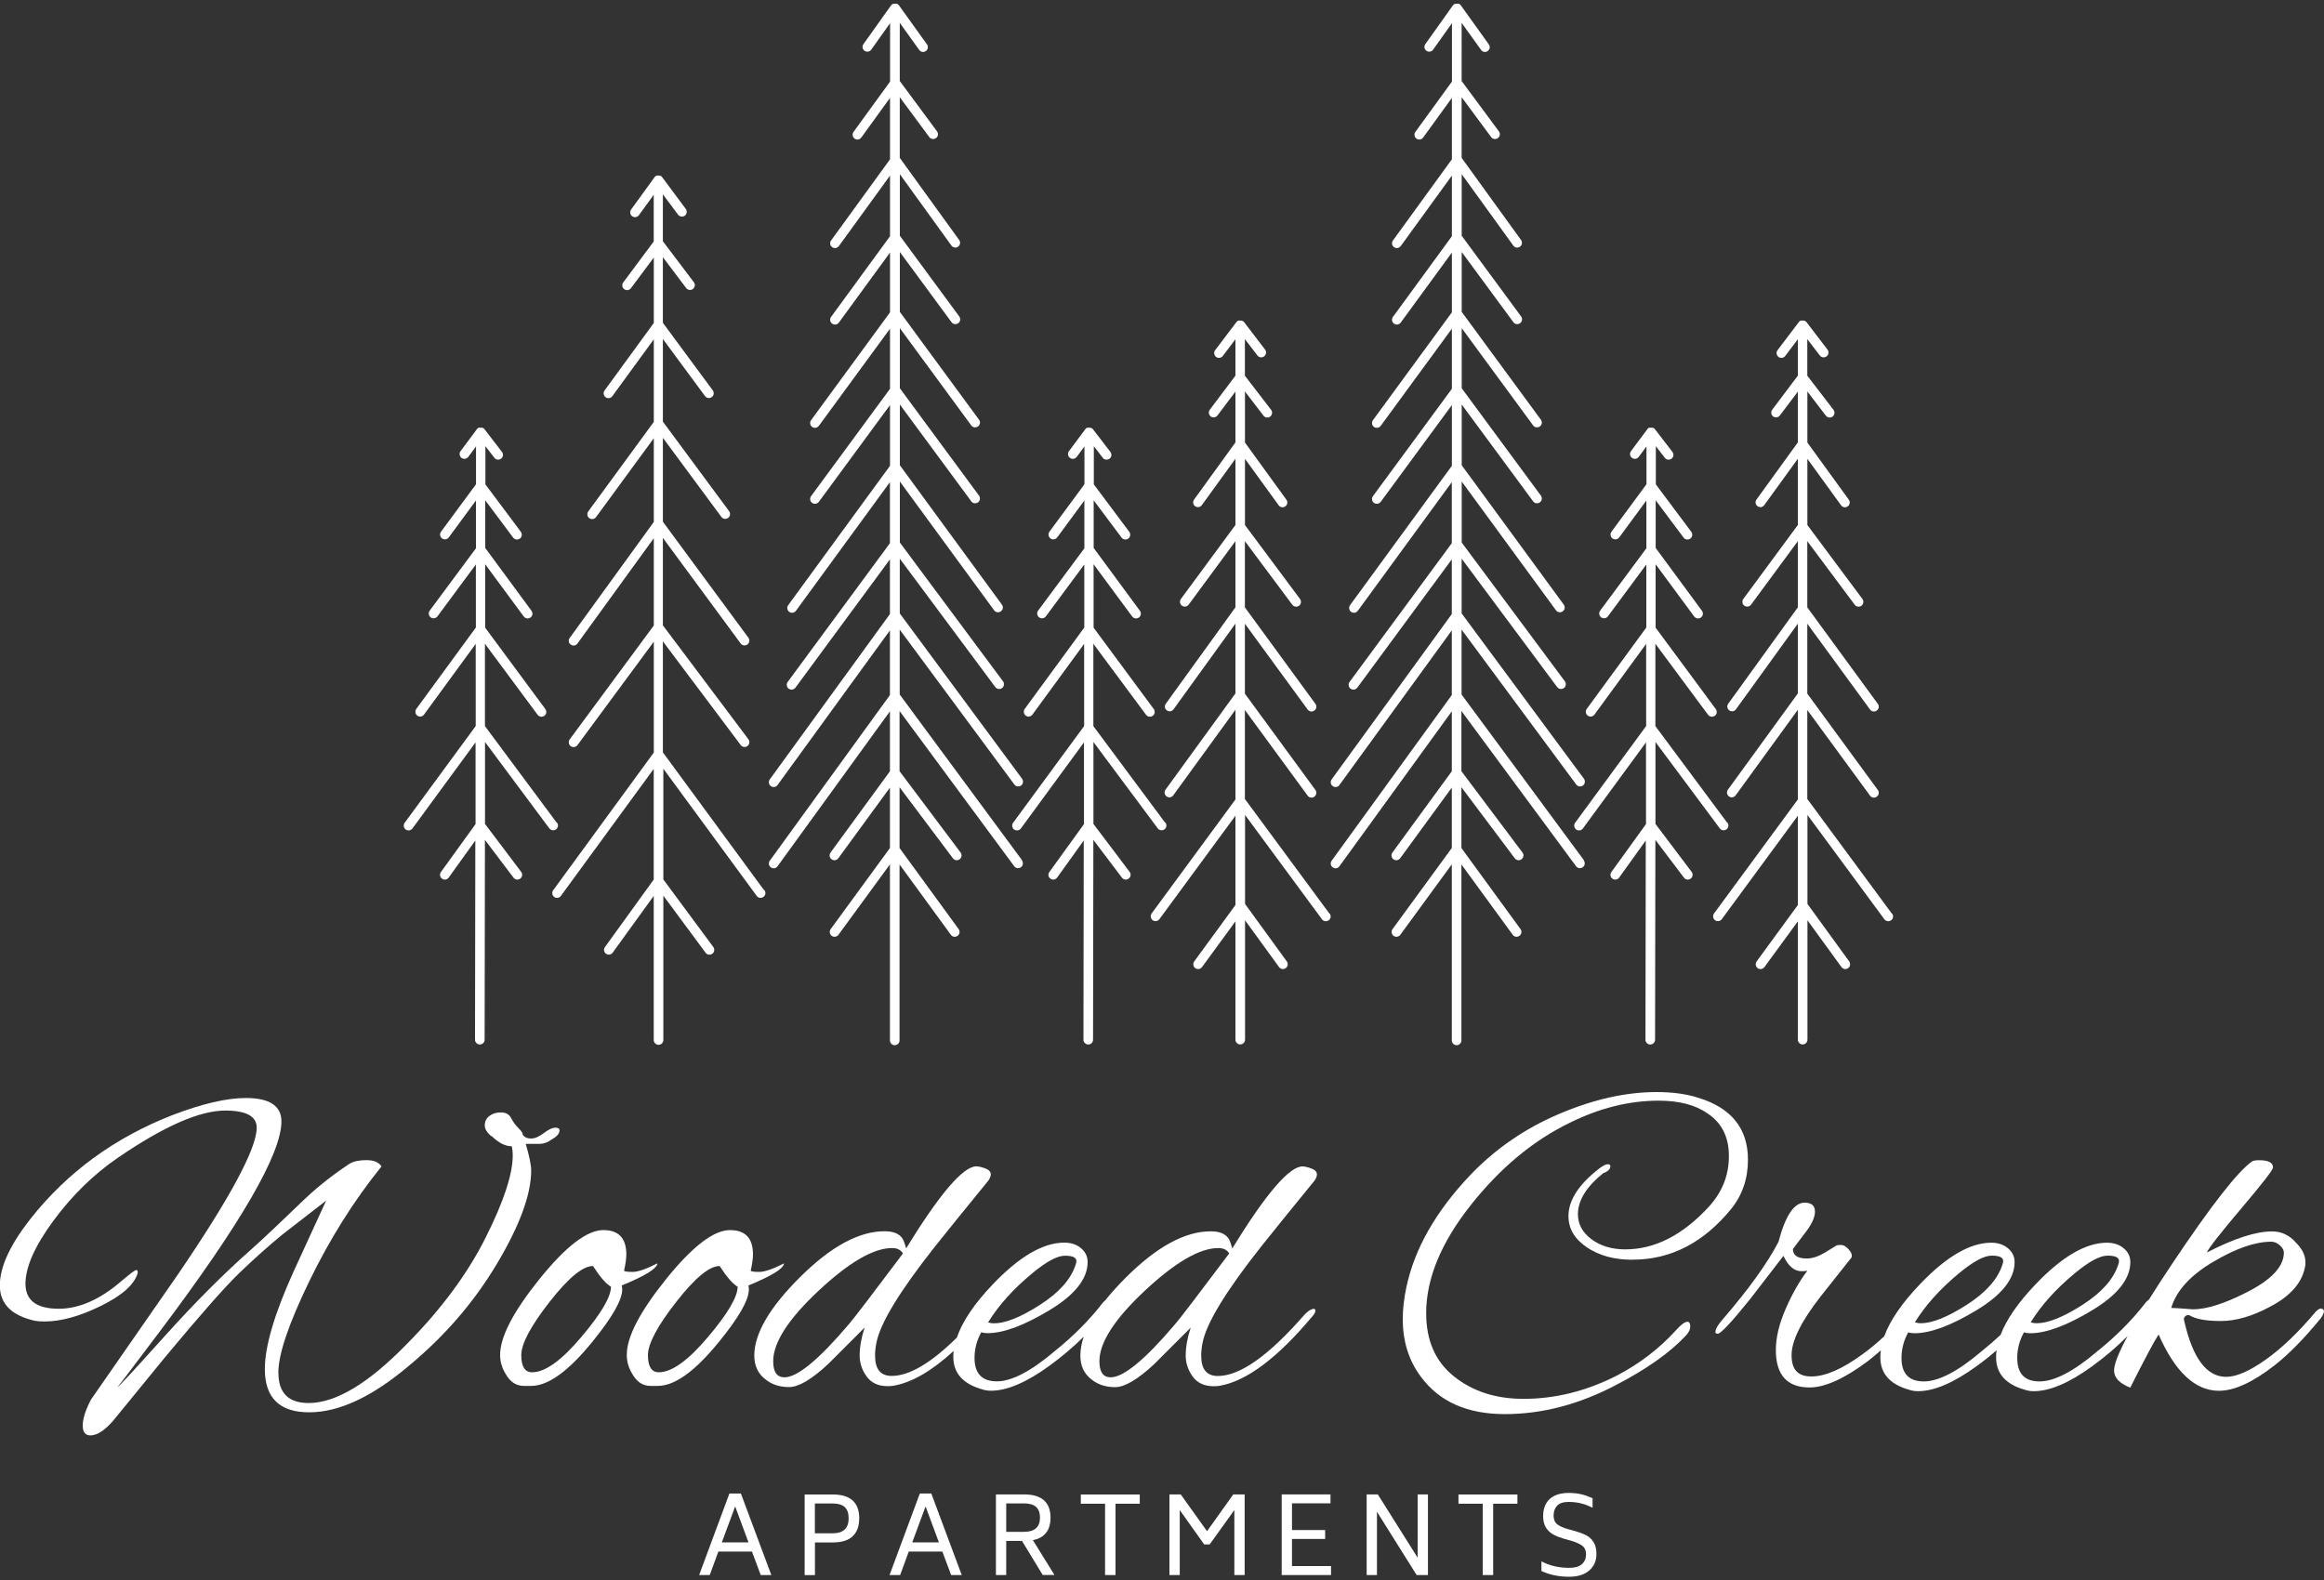
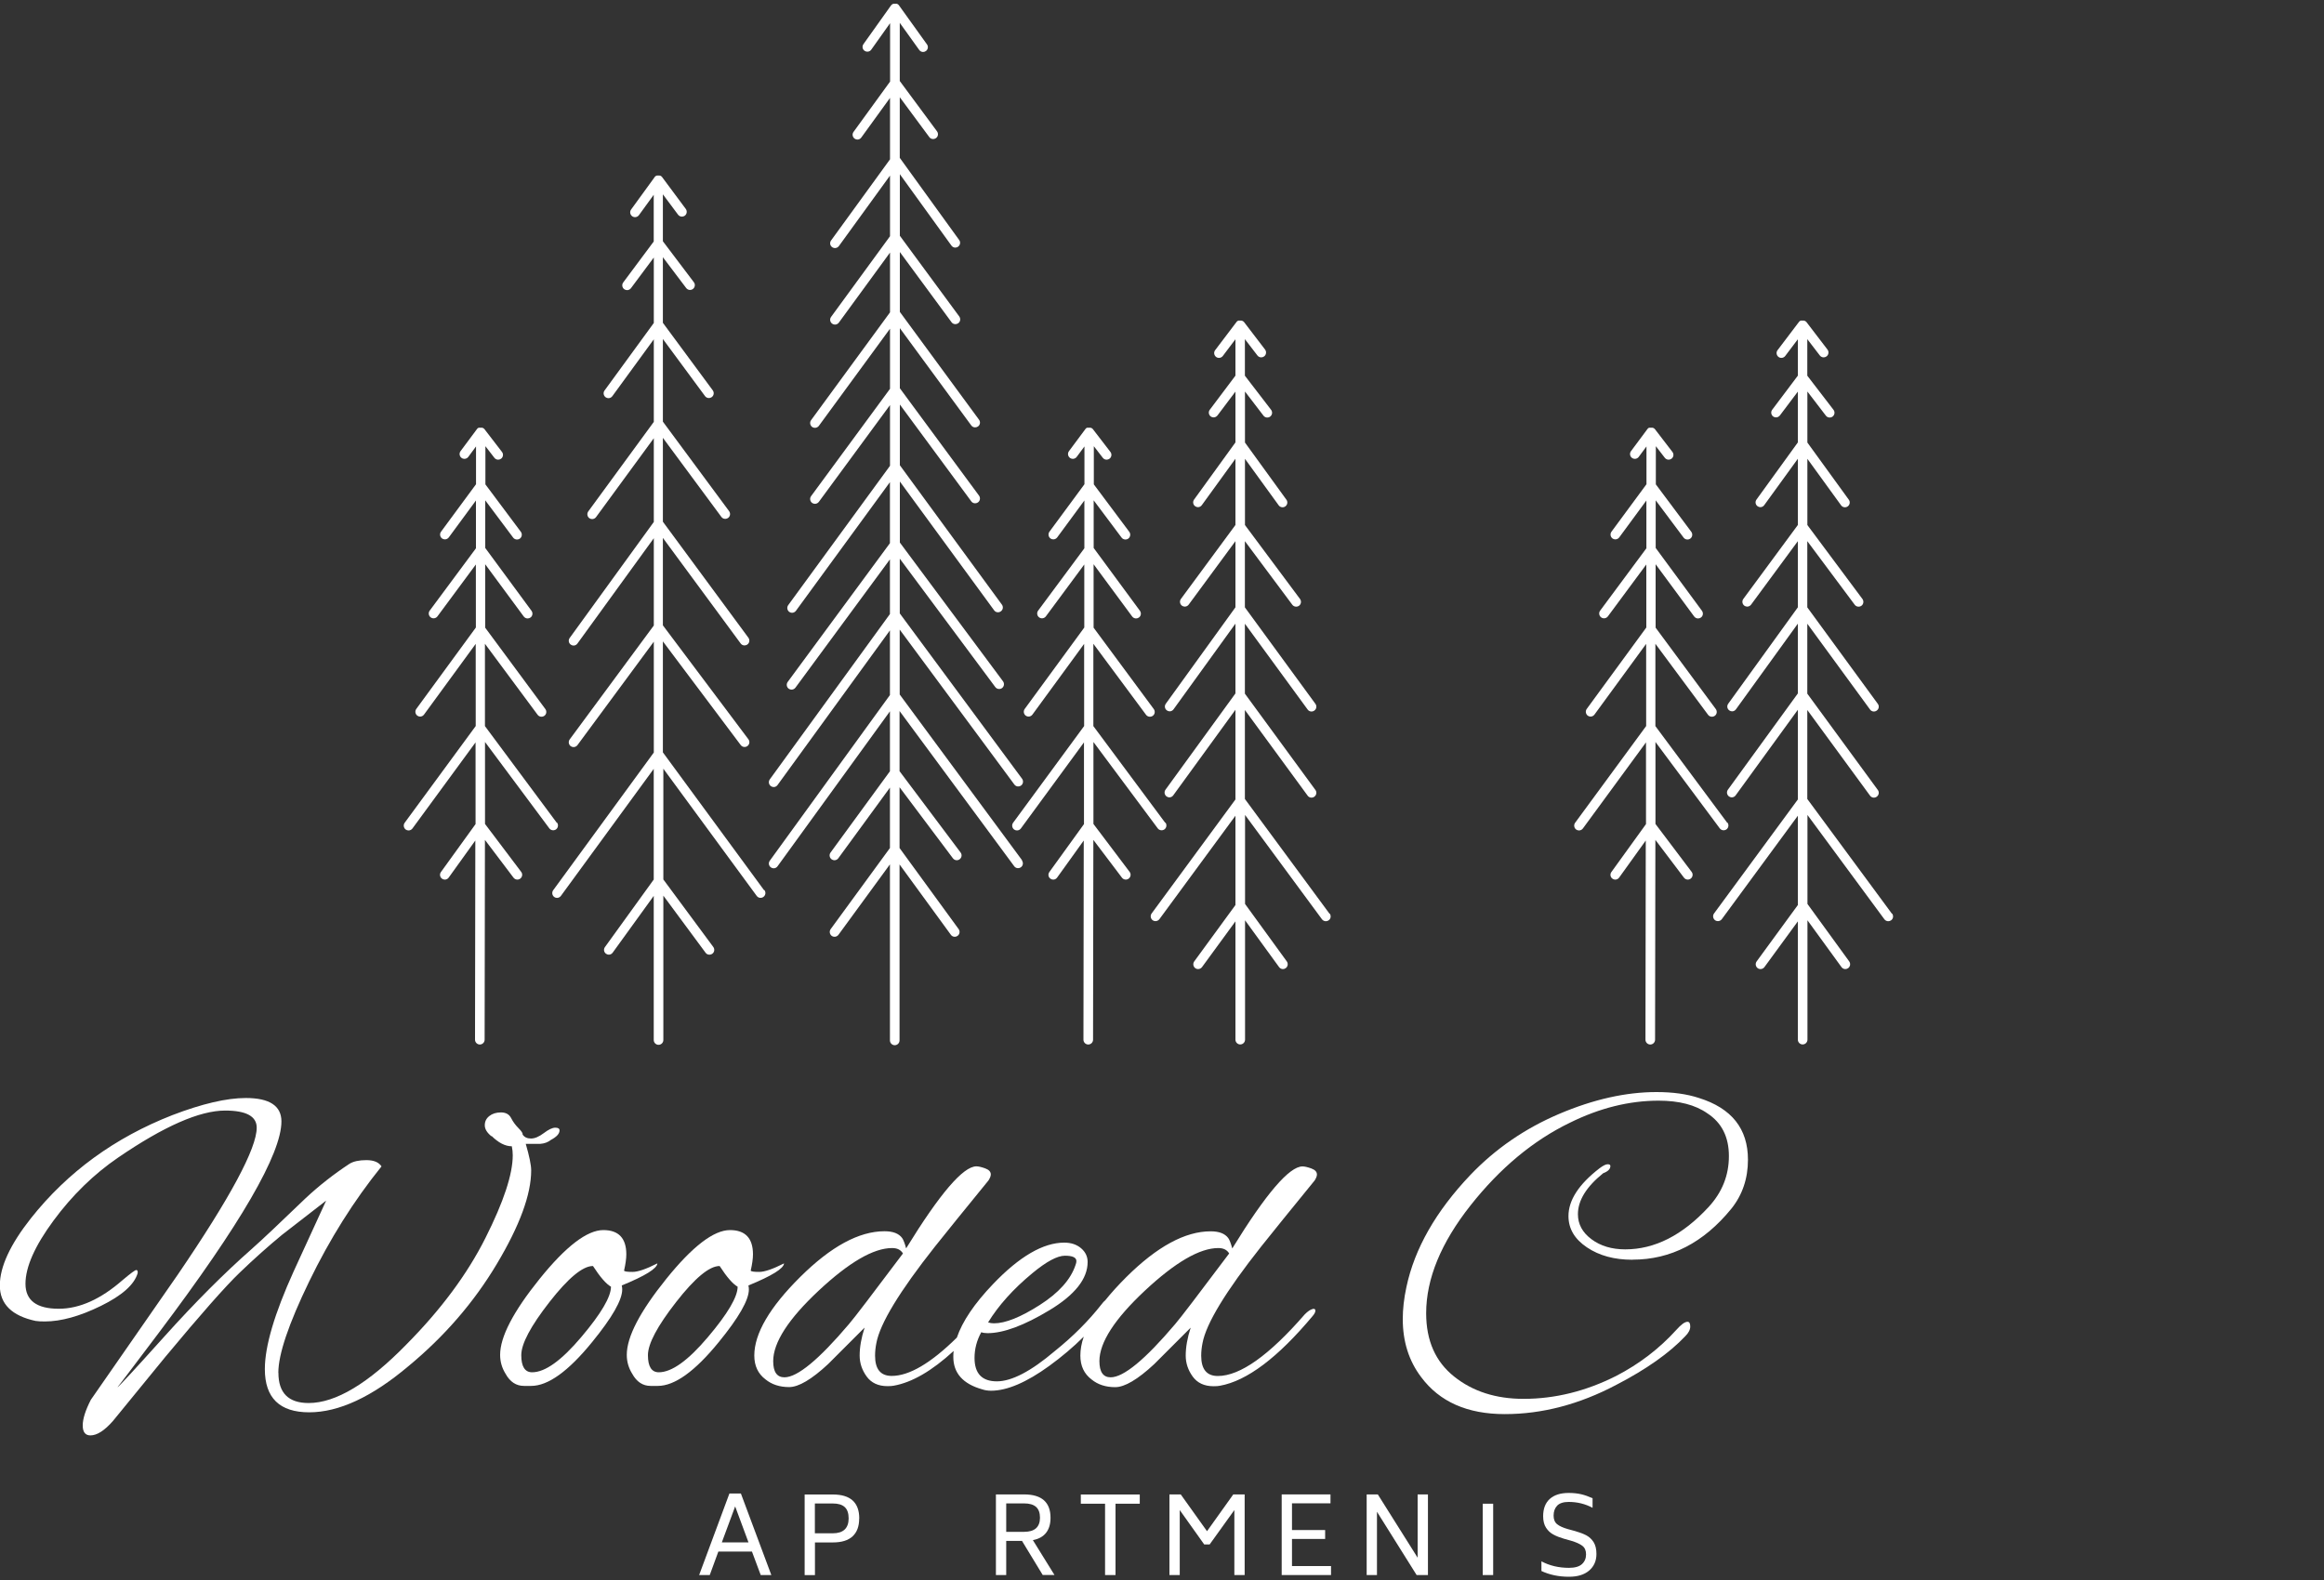
<svg xmlns="http://www.w3.org/2000/svg" id="logos" viewBox="0 0 300 204">
  <rect x="0" y="0" width="300" height="204" fill="#333333" stroke="none" />
  <defs>
    <style>
      .cls-1 {
        fill: #fff;
        stroke-width: 0px;
      }
    </style>
  </defs>
  <g>
    <g>
      <path class="cls-1" d="m35.94,177.25c0,2.6,1.3,3.9,3.9,3.9,3.49,0,7.7-2.52,12.62-7.56,4.46-4.5,7.86-9.08,10.21-13.76,2.35-4.67,3.52-8.23,3.52-10.67,0-.39-.04-.78-.12-1.16-.85,0-1.73-.45-2.62-1.34v.06c-.58-.47-.87-.94-.87-1.43s.19-.88.58-1.19c.39-.31.89-.47,1.51-.47s1.06.24,1.31.73.57.92.96,1.31c.39.39.56.66.52.81.23.35.59.52,1.08.52s1.04-.23,1.66-.7c.62-.47,1.11-.7,1.48-.7s.55.12.55.35c0,.43-.37.83-1.1,1.22-.39.31-.85.48-1.4.52h-1.86c.46,1.59.7,2.73.7,3.43,0,3.1-1.48,7.13-4.45,12.1s-6.78,9.36-11.43,13.2c-4.69,3.95-8.95,5.93-12.77,5.93s-5.73-1.86-5.73-5.58c0-2.95,1.24-7.15,3.72-12.62l4.19-9.13-5.7,4.42c-1.78,1.47-3.6,3.09-5.44,4.86-1.84,1.76-5.05,5.4-9.63,10.91l-6.75,8.26c-1.09,1.24-2.05,1.86-2.91,1.86-.66,0-.99-.43-.99-1.28s.35-1.96,1.05-3.32l11.23-16.17c6.79-9.96,10.18-16.29,10.18-18.96,0-1.47-1.36-2.21-4.07-2.21-3.3,0-7.89,2.02-13.79,6.05-3.18,2.17-5.97,4.9-8.38,8.17s-3.61,5.99-3.61,8.14,1.43,3.23,4.3,3.23c2.68,0,5.43-1.24,8.26-3.72,1.01-.85,1.59-1.28,1.74-1.28s.21.14.18.41c-.43,1.47-2.01,2.88-4.74,4.22-2.73,1.34-5.15,2.01-7.24,2.01-.54,0-.91-.02-1.1-.06h-.06c-3.1-.66-4.65-2.19-4.65-4.59s1.34-5.29,4.01-8.67c4.73-5.97,10.82-10.41,18.26-13.32,3.84-1.47,7-2.21,9.48-2.21,3.06,0,4.6,1.01,4.6,3.02,0,4.19-5.27,13.28-15.82,27.28-3.53,4.69-5.31,7.04-5.35,7.04.12,0,2.14-2.19,6.08-6.57,3.94-4.38,7.67-8.12,11.2-11.23,1.36-1.2,3.7-3.41,7.04-6.63,1.75-1.63,3.63-3.1,5.64-4.42.5-.31,1.23-.47,2.18-.47s1.6.27,1.95.81c-3.57,4.42-6.68,9.37-9.34,14.86s-3.98,9.41-3.98,11.78Z" />
      <path class="cls-1" d="m80.32,166.49c0,1.36-1.3,3.63-3.9,6.81-3.06,3.76-5.68,5.64-7.85,5.64h-.93c-1.01,0-1.8-.52-2.38-1.57-.46-.74-.7-1.55-.7-2.44,0-2.33,1.7-5.59,5.09-9.8s6.14-6.31,8.23-6.31c1.98,0,2.97,1.05,2.97,3.14,0,.54-.1,1.24-.29,2.09.04.12.41.17,1.1.17s1.76-.37,3.2-1.1c-.04.66-1.57,1.61-4.6,2.85.04.16.06.33.06.52Zm-3.78-3.03c-1.32,0-3.19,1.55-5.61,4.65-2.42,3.1-3.64,5.39-3.64,6.86s.47,2.21,1.4,2.21c1.67,0,3.78-1.51,6.34-4.54,2.56-3.02,3.84-5.2,3.84-6.51-.62-.35-1.4-1.24-2.33-2.68Z" />
      <path class="cls-1" d="m96.67,166.49c0,1.36-1.3,3.63-3.9,6.81-3.06,3.76-5.68,5.64-7.85,5.64h-.93c-1.01,0-1.8-.52-2.38-1.57-.46-.74-.7-1.55-.7-2.44,0-2.33,1.7-5.59,5.09-9.8s6.14-6.31,8.23-6.31c1.98,0,2.97,1.05,2.97,3.14,0,.54-.1,1.24-.29,2.09.04.12.41.17,1.1.17s1.76-.37,3.2-1.1c-.04.66-1.57,1.61-4.6,2.85.04.16.06.33.06.52Zm-3.78-3.03c-1.32,0-3.19,1.55-5.61,4.65-2.42,3.1-3.64,5.39-3.64,6.86s.47,2.21,1.4,2.21c1.67,0,3.78-1.51,6.34-4.54,2.56-3.02,3.84-5.2,3.84-6.51-.62-.35-1.4-1.24-2.33-2.68Z" />
      <path class="cls-1" d="m169.43,169.02c-.27.06-.6.28-.99.67-4.61,5.31-8.36,7.97-11.23,7.97-1.44,0-2.15-.87-2.15-2.62,0-.54.06-1.08.17-1.63.47-2.52,2.99-6.67,7.56-12.45,1.51-1.9,3.82-4.75,6.92-8.55.19-.31.29-.56.29-.76,0-.35-.24-.61-.73-.79-.48-.17-.86-.26-1.13-.26-1.71,0-4.73,3.53-9.07,10.59-.19-.7-.37-1.14-.52-1.34-.43-.58-1.18-.87-2.27-.87-3.3,0-6.92,1.97-10.88,5.9-1.04,1.04-1.95,2.04-2.72,3-.15.12-.31.29-.48.52-1.67,2.13-3.68,4.15-6.05,6.05-3.06,2.6-5.55,3.9-7.47,3.9s-2.88-1.01-2.88-3.02c0-1.16.29-2.27.87-3.32.23.08.5.12.81.12,2.05,0,4.72-.99,8-2.97s4.92-4.05,4.92-6.22c0-.7-.28-1.29-.84-1.77s-1.29-.73-2.18-.73c-2.71,0-5.78,1.78-9.19,5.35-2.41,2.52-3.96,4.82-4.67,6.91-3.35,3.3-6.15,4.95-8.41,4.95-1.44,0-2.15-.87-2.15-2.62,0-.54.06-1.08.17-1.63.47-2.52,2.99-6.67,7.56-12.45,1.51-1.9,3.82-4.75,6.92-8.55.19-.31.29-.56.29-.76,0-.35-.24-.61-.73-.79-.48-.17-.86-.26-1.13-.26-1.71,0-4.73,3.53-9.07,10.59-.19-.7-.37-1.14-.52-1.34-.43-.58-1.18-.87-2.27-.87-3.3,0-6.92,1.97-10.88,5.9s-5.93,7.32-5.93,10.15c0,1.32.48,2.35,1.45,3.08.81.66,1.83.99,3.05.99s2.9-.99,5.03-2.97l4.71-4.71c-.43,1.32-.64,2.52-.64,3.61,0,.97.3,1.87.9,2.7.6.83,1.5,1.25,2.7,1.25.35,0,.62-.02.81-.06,2.35-.42,4.92-1.91,7.72-4.48-.03.26-.04.51-.04.76,0,2.09,1.24,3.49,3.72,4.19.35.12.74.18,1.16.18,2.05,0,4.56-1.07,7.5-3.2,1.61-1.17,3.1-2.43,4.46-3.78-.3.86-.44,1.67-.44,2.45,0,1.32.48,2.35,1.45,3.08.81.66,1.83.99,3.05.99s2.9-.99,5.03-2.97l4.71-4.71c-.43,1.32-.64,2.52-.64,3.61,0,.97.3,1.87.9,2.7.6.83,1.5,1.25,2.7,1.25.35,0,.62-.02.81-.06,3.49-.62,7.48-3.63,11.98-9.01.23-.27.35-.5.35-.7s-.14-.26-.41-.2Zm-59.85,1.95c-3.88,4.58-6.65,6.86-8.32,6.86-.97,0-1.45-.7-1.45-2.09,0-2.4,1.96-5.44,5.87-9.1,3.92-3.66,7.08-5.5,9.48-5.5.66,0,1.12.23,1.4.7-3.96,5.27-6.28,8.32-6.98,9.13Zm23.67-6.57c1.82-1.51,3.23-2.27,4.22-2.27s1.48.23,1.48.7c0,.15-.04.33-.12.52-.62,1.86-2.16,3.58-4.62,5.15s-4.43,2.36-5.9,2.36c-.27,0-.52-.04-.76-.12,1.36-2.21,3.26-4.32,5.7-6.34Zm18.44,6.57c-3.88,4.58-6.65,6.86-8.32,6.86-.97,0-1.45-.7-1.45-2.09,0-2.4,1.96-5.44,5.87-9.1,3.92-3.66,7.08-5.5,9.48-5.5.66,0,1.12.23,1.4.7-3.96,5.27-6.28,8.32-6.98,9.13Z" />
      <path class="cls-1" d="m210.72,162.65c-2.33,0-4.28-.53-5.87-1.6-1.59-1.07-2.38-2.41-2.38-4.04,0-2.05,1.34-4.11,4.01-6.17.47-.35.81-.52,1.05-.52s.35.08.35.23c0,.39-.31.7-.93.93-2.17,1.75-3.26,3.51-3.26,5.29,0,1.28.58,2.36,1.75,3.23,1.16.87,2.62,1.31,4.36,1.31,3.8,0,7.39-1.82,10.76-5.47,1.75-1.9,2.62-4.09,2.62-6.57s-.93-4.32-2.79-5.53c-1.55-1.09-3.65-1.63-6.28-1.63-3.8,0-7.62.95-11.46,2.85-4.73,2.29-9.01,5.85-12.82,10.67s-5.73,9.47-5.73,13.93c0,3.53,1.2,6.25,3.61,8.17,2.4,1.92,5.39,2.88,8.96,2.88,4.07,0,8.06-.99,11.98-2.97,2.99-1.55,5.56-3.53,7.74-5.93.62-.7,1.1-1.05,1.45-1.05.23,0,.35.2.35.61s-.21.82-.64,1.25c-2.05,2.17-5.02,4.27-8.9,6.28-4.77,2.52-9.57,3.78-14.4,3.78s-8.42-1.59-10.79-4.77c-1.59-2.09-2.38-4.6-2.38-7.5,0-1.28.15-2.65.47-4.13,1.05-4.96,3.8-9.79,8.26-14.48,3.22-3.37,7.04-6,11.46-7.88s8.61-2.82,12.56-2.82c2.09,0,3.92.25,5.47.76,4.23,1.32,6.34,3.97,6.34,7.97,0,2.44-.72,4.56-2.15,6.34-3.57,4.38-7.81,6.57-12.74,6.57Z" />
-       <path class="cls-1" d="m299.68,168.93c-.21,0-.46.14-.73.41-2.25,2.68-4.41,4.75-6.49,6.22s-3.77,2.21-5.09,2.21c-2.52,0-4.32-2.4-5.41-7.21-.08-.23-.05-.43.09-.58.14-.15.32-.21.55-.18.78.5,2.13.76,4.07.76s4.03-.6,6.28-1.8c2.79-1.43,4.34-3.26,4.65-5.47v-.35c0-.85-.41-1.69-1.22-2.5-.85-.97-1.88-1.45-3.08-1.45-2.09,0-4.91.91-8.43,2.73.31-.66,1.81-2.58,4.51-5.76,2.69-3.18,4.04-4.92,4.04-5.23,0-.62-.6-.93-1.8-.93-.47,0-.78.06-.93.17-1.86,1.32-5.29,5.72-10.29,13.2-1.13,1.7-2.14,3.24-3.01,4.64-.18.11-.38.31-.59.6-1.67,2.13-3.68,4.15-6.05,6.05-3.06,2.6-5.55,3.9-7.47,3.9s-2.88-1.01-2.88-3.02c0-1.16.29-2.27.87-3.32.23.08.5.12.81.12,2.05,0,4.72-.99,8-2.97s4.92-4.05,4.92-6.22c0-.7-.28-1.29-.84-1.77s-1.29-.73-2.18-.73c-2.71,0-5.78,1.78-9.19,5.35-2.27,2.37-3.78,4.56-4.54,6.55-.77.72-1.58,1.42-2.44,2.11-3.06,2.6-5.55,3.9-7.47,3.9s-2.88-1.01-2.88-3.02c0-1.16.29-2.27.87-3.32.23.08.5.12.81.12,2.05,0,4.72-.99,8-2.97s4.92-4.05,4.92-6.22c0-.7-.28-1.29-.84-1.77s-1.29-.73-2.18-.73c-2.71,0-5.78,1.78-9.19,5.35-2.33,2.44-3.87,4.68-4.61,6.72-.89.84-1.84,1.63-2.84,2.35-2.6,1.9-4.79,2.85-6.57,2.85s-2.56-.92-2.56-2.76,1.24-4.35,3.72-7.53l4.01-5.06c.12-.31,0-.66-.35-1.05-.35-.39-.68-.58-.99-.58s-.5.02-.58.06l-1.51.93c-.85.5-1.63.76-2.33.76-1.2,0-1.8-.41-1.8-1.22l1.4-1.86c.97-1.2,1.45-2.19,1.45-2.97s-.45-1.16-1.34-1.16c-1.36,0-2.48,1.69-3.37,5.06-1.4,2.71-3.78,6.03-7.15,9.95-.66.74-.99,1.3-.99,1.69,0,.15.1.23.29.23.39,0,1.78-1.49,4.19-4.48l4.3-5.58c.62,1.32,1.4,1.98,2.33,1.98.31,0,.56-.02.76-.06-1.01,1.32-1.94,2.95-2.79,4.89s-1.28,3.72-1.28,5.35c0,3.22,1.45,4.83,4.36,4.83,1.98,0,4.5-1.14,7.56-3.43.57-.45,1.11-.9,1.63-1.36-.04.3-.06.6-.06.9,0,2.09,1.24,3.49,3.72,4.19.35.12.74.18,1.16.18,2.05,0,4.56-1.07,7.5-3.2.92-.66,1.79-1.35,2.62-2.08-.04.31-.06.61-.06.91,0,2.09,1.24,3.49,3.72,4.19.35.12.74.18,1.16.18,2.05,0,4.56-1.07,7.5-3.2,1.67-1.21,3.2-2.52,4.6-3.92-1.17,2.16-1.75,3.64-1.75,4.45,0,.93.7,1.67,2.09,2.21,1.9-3.76,3.12-6.05,3.66-6.86,2.13,4.85,4.73,7.27,7.79,7.27,1.98,0,4.38-1.1,7.21-3.31,1.86-1.47,3.84-3.49,5.93-6.05.27-.39.41-.69.41-.9s-.11-.32-.32-.32Zm-46.79-4.54c1.82-1.51,3.23-2.27,4.22-2.27s1.48.23,1.48.7c0,.15-.04.33-.12.52-.62,1.86-2.16,3.58-4.62,5.15s-4.43,2.36-5.9,2.36c-.27,0-.52-.04-.76-.12,1.36-2.21,3.26-4.32,5.7-6.34Zm14.95,0c1.82-1.51,3.23-2.27,4.22-2.27s1.48.23,1.48.7c0,.15-.04.33-.12.52-.62,1.86-2.16,3.58-4.62,5.15s-4.43,2.36-5.9,2.36c-.27,0-.52-.04-.76-.12,1.36-2.21,3.26-4.32,5.7-6.34Zm17.83-1.45c2.93-1.75,5.44-2.62,7.53-2.62.39,0,.76.16,1.1.47.35.31.52.62.52.93,0,1.82-1.63,3.55-4.89,5.18-2.83,1.44-5.12,2.15-6.86,2.15-1.51-.12-2.44-.18-2.79-.18.66-2.21,2.45-4.19,5.38-5.93Z" />
    </g>
    <g>
      <path class="cls-1" d="m97.07,200.33h-4.34l-1.11,3.03h-1.37l3.91-10.53h1.48l3.93,10.53h-1.37l-1.13-3.03Zm-.45-1.19l-1.72-4.64-1.72,4.64h3.43Z" />
      <path class="cls-1" d="m110.91,196.06c0,1.01-.28,1.77-.85,2.3-.57.53-1.42.79-2.55.79h-2.31v4.22h-1.33v-10.41h3.64c2.27,0,3.41,1.03,3.41,3.1Zm-1.87-1.48c-.34-.31-.85-.46-1.54-.46h-2.31v3.85h2.31c1.35,0,2.04-.64,2.05-1.91,0-.68-.17-1.17-.51-1.48Z" />
-       <path class="cls-1" d="m121.65,200.33h-4.34l-1.11,3.03h-1.37l3.91-10.53h1.48l3.93,10.53h-1.37l-1.13-3.03Zm-.45-1.19l-1.72-4.64-1.72,4.64h3.43Z" />
      <path class="cls-1" d="m131.91,198.95h-2.02v4.41h-1.33v-10.41h3.64c2.27,0,3.41,1.01,3.41,3.02,0,.8-.19,1.44-.57,1.93-.38.49-.95.81-1.71.95l2.79,4.5h-1.52l-2.68-4.41Zm-2.02-1.17h2.31c1.35,0,2.04-.6,2.05-1.81,0-.64-.17-1.11-.51-1.41-.34-.3-.85-.45-1.54-.45h-2.31v3.67Z" />
      <path class="cls-1" d="m147.13,194.15h-3.13v9.21h-1.35v-9.21h-3.13v-1.19h7.61v1.19Z" />
      <path class="cls-1" d="m160.67,192.95v10.41h-1.33v-8.39l-3.19,4.44h-.7l-3.16-4.44v8.39h-1.33v-10.41h1.46l3.39,4.75,3.39-4.75h1.47Z" />
      <path class="cls-1" d="m171.82,202.21v1.15h-6.37v-10.41h6.3v1.15h-4.97v3.45h4.28v1.15h-4.28v3.5h5.04Z" />
      <path class="cls-1" d="m184.33,192.95v10.41h-1.46l-5.12-8.17v8.17h-1.33v-10.41h1.44l5.14,8.17v-8.17h1.33Z" />
-       <path class="cls-1" d="m195.88,194.15h-3.13v9.21h-1.35v-9.21h-3.13v-1.19h7.61v1.19Z" />
+       <path class="cls-1" d="m195.88,194.15h-3.13v9.21h-1.35v-9.21h-3.13v-1.19v1.19Z" />
      <path class="cls-1" d="m198.98,202.85v-1.26c1.05.56,2.24.84,3.56.84.76,0,1.32-.16,1.67-.48.35-.32.53-.74.53-1.26,0-.49-.16-.87-.49-1.11-.33-.25-.8-.46-1.44-.65l-.93-.26c-.53-.16-.98-.33-1.36-.54-.38-.2-.69-.49-.94-.87-.25-.38-.38-.88-.38-1.49,0-.98.29-1.73.86-2.24.57-.51,1.38-.77,2.44-.77.61,0,1.15.06,1.62.17.47.11.95.29,1.46.51v1.24c-.93-.5-1.96-.76-3.08-.76-.68,0-1.17.16-1.48.47-.31.32-.47.75-.47,1.3,0,.5.16.87.46,1.11.3.24.76.45,1.39.63l.95.26c.56.16,1.03.34,1.42.54.39.21.7.5.95.89.24.39.36.89.36,1.52,0,.91-.33,1.62-.95,2.15-.63.53-1.49.79-2.59.79-1.33,0-2.51-.25-3.56-.74Z" />
    </g>
  </g>
  <g>
    <path class="cls-1" d="m244.23,117.98l-10.93-14.82v-11.49s8.1,11.06,8.1,11.06c.2.28.59.34.87.13s.34-.59.13-.87l-9.1-12.43v-9.03s8.1,11.08,8.1,11.08c.2.28.59.34.87.13.28-.2.34-.59.13-.87l-9.1-12.45v-8.55s6.12,8.21,6.12,8.21c.2.27.59.33.87.13.27-.2.33-.59.13-.87l-7.11-9.55v-8.55s4.35,6,4.35,6c.2.28.59.34.86.14.28-.2.34-.59.14-.86l-5.35-7.38v-6.59s2.39,3.12,2.39,3.12c.21.27.6.32.87.11.27-.21.32-.6.11-.87l-3.38-4.4v-4.72s1.62,2.11,1.62,2.11c.12.16.31.24.49.24.13,0,.26-.04.38-.13.27-.21.32-.6.12-.87l-2.73-3.57s0,0,0,0c0-.01-.02-.02-.03-.03,0,0,0,0-.01-.01-.01-.01-.02-.02-.04-.03,0,0-.01,0-.02-.01-.01,0-.02-.02-.03-.02,0,0-.01,0-.02-.01,0,0-.02-.01-.03-.02,0,0-.02,0-.02-.01,0,0-.02,0-.03-.01,0,0-.02,0-.02-.01-.01,0-.02,0-.03-.01,0,0-.02,0-.03,0-.01,0-.03,0-.04-.01,0,0-.01,0-.02,0-.01,0-.02,0-.04,0,0,0-.01,0-.02,0-.01,0-.03,0-.04,0,0,0-.01,0-.02,0-.01,0-.03,0-.04,0,0,0,0,0-.01,0-.02,0-.04,0-.05,0,0,0-.01,0-.02,0-.01,0-.02,0-.04,0,0,0-.01,0-.02,0-.01,0-.02,0-.03,0,0,0-.01,0-.02,0-.01,0-.03.01-.04.02,0,0,0,0,0,0-.02,0-.03.02-.05.03,0,0,0,0-.01,0-.01,0-.03.02-.04.03,0,0,0,0,0,0,0,0,0,0,0,0-.01.01-.03.02-.04.03,0,0,0,0,0,0-.01.01-.03.03-.04.04,0,0,0,.01-.01.02,0,0-.01.01-.02.02l-2.75,3.63c-.21.27-.15.66.12.87.27.21.66.15.87-.12l1.63-2.16v4.7s-3.31,4.4-3.31,4.4c-.21.27-.15.66.12.87.11.08.24.12.37.12.19,0,.37-.09.5-.25l2.32-3.08v6.56s-5.34,7.38-5.34,7.38c-.2.28-.14.66.14.86.11.08.24.12.36.12.19,0,.38-.09.5-.26l4.34-5.99v8.55s-7.04,9.55-7.04,9.55c-.2.28-.14.66.13.87.11.08.24.12.37.12.19,0,.38-.09.5-.25l6.04-8.2v8.54s-8.99,12.45-8.99,12.45c-.2.28-.14.66.14.86.11.08.24.12.36.12.19,0,.38-.09.5-.26l7.99-11.06v9.01s-9.03,12.43-9.03,12.43c-.2.28-.14.66.14.87.11.08.24.12.36.12.19,0,.38-.09.5-.26l8.03-11.05v11.58s-10.82,14.72-10.82,14.72c-.2.28-.14.66.13.87.28.2.66.14.87-.13l9.82-13.36v11.53s-5.32,7.28-5.32,7.28c-.2.28-.14.66.13.87.28.2.66.14.87-.13l4.32-5.91v15.27c0,.34.28.62.62.62s.62-.28.62-.62v-15.41s4.39,6.04,4.39,6.04c.12.17.31.26.5.26.13,0,.25-.04.36-.12.28-.2.34-.59.14-.87l-5.39-7.42v-11.49s9.93,13.47,9.93,13.47c.12.16.31.25.5.25.13,0,.26-.04.37-.12.28-.2.33-.59.13-.87Z" />
    <path class="cls-1" d="m171.63,117.98l-10.93-14.82v-11.49s8.1,11.06,8.1,11.06c.2.28.59.34.87.13s.34-.59.13-.87l-9.1-12.43v-9.03s8.1,11.08,8.1,11.08c.2.28.59.34.87.13.28-.2.34-.59.13-.87l-9.1-12.45v-8.55s6.12,8.21,6.12,8.21c.2.27.59.33.87.13.27-.2.33-.59.13-.87l-7.11-9.55v-8.55s4.35,6,4.35,6c.2.28.59.34.86.14.28-.2.34-.59.14-.86l-5.35-7.38v-6.59s2.39,3.12,2.39,3.12c.21.27.6.32.87.11.27-.21.32-.6.11-.87l-3.38-4.4v-4.72s1.62,2.11,1.62,2.11c.12.16.31.24.49.24.13,0,.26-.04.38-.13.27-.21.32-.6.12-.87l-2.73-3.57s0,0,0,0c0-.01-.02-.02-.03-.03,0,0,0,0-.01-.01-.01-.01-.02-.02-.04-.03,0,0-.01,0-.02-.01-.01,0-.02-.02-.03-.02,0,0-.01,0-.02-.01,0,0-.02-.01-.03-.02,0,0-.02,0-.02-.01,0,0-.02,0-.03-.01,0,0-.02,0-.02-.01-.01,0-.02,0-.03-.01,0,0-.02,0-.03,0-.01,0-.03,0-.04-.01,0,0-.01,0-.02,0-.01,0-.02,0-.04,0,0,0-.01,0-.02,0-.01,0-.03,0-.04,0,0,0-.01,0-.02,0-.01,0-.03,0-.04,0,0,0,0,0-.01,0-.02,0-.04,0-.05,0,0,0-.01,0-.02,0-.01,0-.02,0-.04,0,0,0-.01,0-.02,0-.01,0-.02,0-.03,0,0,0-.01,0-.02,0-.01,0-.03.01-.04.02,0,0,0,0,0,0-.02,0-.03.02-.05.03,0,0,0,0-.01,0-.01,0-.03.02-.04.03,0,0,0,0,0,0,0,0,0,0,0,0-.01.01-.03.02-.04.03,0,0,0,0,0,0-.01.01-.03.03-.04.04,0,0,0,.01-.01.02,0,0-.01.01-.02.02l-2.75,3.63c-.21.27-.15.66.12.87.27.21.66.15.87-.12l1.63-2.16v4.7s-3.31,4.4-3.31,4.4c-.21.27-.15.66.12.87.11.08.24.12.37.12.19,0,.37-.09.5-.25l2.32-3.08v6.56s-5.34,7.38-5.34,7.38c-.2.28-.14.66.14.86.11.08.24.12.36.12.19,0,.38-.09.5-.26l4.34-5.99v8.55s-7.04,9.55-7.04,9.55c-.2.28-.14.66.13.87.11.08.24.12.37.12.19,0,.38-.09.5-.25l6.04-8.2v8.54s-8.99,12.45-8.99,12.45c-.2.28-.14.66.14.86.11.08.24.12.36.12.19,0,.38-.09.5-.26l7.99-11.06v9.01s-9.03,12.43-9.03,12.43c-.2.28-.14.66.14.87.11.08.24.12.36.12.19,0,.38-.09.5-.26l8.03-11.05v11.58s-10.82,14.72-10.82,14.72c-.2.28-.14.66.13.87.28.2.66.14.87-.13l9.82-13.36v11.53s-5.32,7.28-5.32,7.28c-.2.28-.14.66.13.87.28.2.66.14.87-.13l4.32-5.91v15.27c0,.34.28.62.62.62s.62-.28.62-.62v-15.41s4.39,6.04,4.39,6.04c.12.17.31.26.5.26.13,0,.25-.04.36-.12.28-.2.34-.59.14-.87l-5.39-7.42v-11.49s9.93,13.47,9.93,13.47c.12.16.31.25.5.25.13,0,.26-.04.37-.12.28-.2.33-.59.13-.87Z" />
    <path class="cls-1" d="m222.97,106.24l-9.28-12.49v-10.63s6.8,9.17,6.8,9.17c.2.27.59.33.87.13.28-.2.33-.59.13-.87l-7.77-10.51v-8.19s4.98,6.75,4.98,6.75c.12.16.31.25.5.25.13,0,.26-.04.37-.12.28-.2.33-.59.13-.87l-5.97-8.11v-6.15s3.6,4.81,3.6,4.81c.2.27.59.33.87.13.27-.2.33-.59.13-.87l-4.58-6.13v-4.93s1.16,1.5,1.16,1.5c.12.16.31.24.49.24.13,0,.26-.04.38-.13.27-.21.32-.6.11-.87l-2.26-2.94s0,0,0,0c0-.01-.02-.02-.03-.03,0,0,0,0-.01-.01-.01-.01-.02-.02-.04-.04,0,0,0,0-.01,0-.01,0-.02-.02-.03-.03,0,0-.01,0-.02-.01,0,0-.02-.01-.03-.02,0,0-.01,0-.02-.01,0,0-.02,0-.03-.01,0,0-.01,0-.02,0-.01,0-.03-.01-.04-.02,0,0,0,0-.01,0,0,0,0,0,0,0-.02,0-.03-.01-.05-.01,0,0-.01,0-.02,0-.01,0-.02,0-.04,0,0,0-.01,0-.02,0-.01,0-.02,0-.03,0,0,0-.01,0-.02,0-.01,0-.02,0-.03,0,0,0-.01,0-.02,0-.02,0-.03,0-.05,0,0,0-.02,0-.02,0,0,0-.02,0-.03,0,0,0-.02,0-.03,0,0,0-.02,0-.03,0,0,0-.02,0-.03,0,0,0-.02,0-.03.01,0,0-.01,0-.02,0-.02,0-.03.02-.05.03,0,0,0,0-.01,0-.01,0-.02.02-.04.02,0,0,0,0,0,0,0,0,0,0,0,0-.01,0-.02.02-.03.03,0,0,0,0-.01.01-.01.01-.03.03-.04.04,0,0,0,.01-.01.02,0,0-.01.01-.02.02l-2.12,2.85c-.2.27-.15.66.13.87.27.2.66.15.87-.13l1-1.35v4.88s-4.52,6.13-4.52,6.13c-.2.28-.14.66.13.87.11.08.24.12.37.12.19,0,.38-.09.5-.25l3.51-4.77v6.17s-5.97,8.05-5.97,8.05c-.2.27-.15.66.13.87.27.2.66.15.87-.13l4.96-6.7v8.14s-7.69,10.51-7.69,10.51c-.2.28-.14.66.13.87.11.08.24.12.36.12.19,0,.38-.09.5-.25l6.68-9.14v10.61s-9.17,12.49-9.17,12.49c-.2.28-.14.66.13.87.11.08.24.12.37.12.19,0,.38-.09.5-.25l8.15-11.12v10.55s-4.47,6.19-4.47,6.19c-.2.28-.14.66.14.86.11.08.24.12.36.12.19,0,.38-.09.5-.26l3.44-4.79-.04,25.72c0,.34.28.62.62.62h0c.34,0,.62-.28.62-.62l.04-25.8,3.69,4.88c.21.27.59.33.87.12.27-.21.33-.59.12-.87l-4.67-6.19v-10.58s8.3,11.15,8.3,11.15c.2.27.59.33.87.13.27-.2.33-.59.13-.87Z" />
    <path class="cls-1" d="m150.42,106.24l-9.28-12.49v-10.63s6.8,9.17,6.8,9.17c.2.27.59.33.87.13.28-.2.33-.59.13-.87l-7.77-10.51v-8.19s4.98,6.75,4.98,6.75c.12.16.31.25.5.25.13,0,.26-.04.37-.12.28-.2.33-.59.13-.87l-5.97-8.11v-6.15s3.6,4.81,3.6,4.81c.2.27.59.33.87.13.27-.2.33-.59.13-.87l-4.58-6.13v-4.93s1.16,1.5,1.16,1.5c.12.16.31.24.49.24.13,0,.26-.04.38-.13.27-.21.32-.6.11-.87l-2.26-2.94s0,0,0,0c0-.01-.02-.02-.03-.03,0,0,0,0-.01-.01-.01-.01-.02-.02-.04-.04,0,0,0,0-.01,0-.01,0-.02-.02-.03-.03,0,0-.01,0-.02-.01,0,0-.02-.01-.03-.02,0,0-.01,0-.02-.01,0,0-.02,0-.03-.01,0,0-.01,0-.02,0-.01,0-.03-.01-.04-.02,0,0,0,0-.01,0,0,0,0,0,0,0-.02,0-.03-.01-.05-.01,0,0-.01,0-.02,0-.01,0-.02,0-.04,0,0,0-.01,0-.02,0-.01,0-.02,0-.03,0,0,0-.01,0-.02,0-.01,0-.02,0-.03,0,0,0-.01,0-.02,0-.02,0-.03,0-.05,0,0,0-.02,0-.02,0,0,0-.02,0-.03,0,0,0-.02,0-.03,0,0,0-.02,0-.03,0,0,0-.02,0-.03,0,0,0-.02,0-.03.01,0,0-.01,0-.02,0-.02,0-.03.02-.05.03,0,0,0,0-.01,0-.01,0-.02.02-.04.02,0,0,0,0,0,0,0,0,0,0,0,0-.01,0-.02.02-.03.03,0,0,0,0-.01.01-.01.01-.03.03-.04.04,0,0,0,.01-.01.02,0,0-.01.01-.02.02l-2.12,2.85c-.2.27-.15.66.13.87.27.2.66.15.87-.13l1-1.35v4.88s-4.52,6.13-4.52,6.13c-.2.28-.14.66.13.87.11.08.24.12.37.12.19,0,.38-.09.5-.25l3.51-4.77v6.17s-5.97,8.05-5.97,8.05c-.2.27-.15.66.13.87.27.2.66.15.87-.13l4.96-6.7v8.14s-7.69,10.51-7.69,10.51c-.2.28-.14.66.13.87.11.08.24.12.36.12.19,0,.38-.09.5-.25l6.68-9.14v10.61s-9.17,12.49-9.17,12.49c-.2.28-.14.66.13.87.11.08.24.12.37.12.19,0,.38-.09.5-.25l8.15-11.12v10.55s-4.47,6.19-4.47,6.19c-.2.28-.14.66.14.86.11.08.24.12.36.12.19,0,.38-.09.5-.26l3.44-4.79-.04,25.72c0,.34.28.62.62.62h0c.34,0,.62-.28.62-.62l.04-25.8,3.69,4.88c.21.27.59.33.87.12.27-.21.33-.59.12-.87l-4.67-6.19v-10.58s8.3,11.15,8.3,11.15c.2.27.59.33.87.13.27-.2.33-.59.13-.87Z" />
    <path class="cls-1" d="m71.88,106.24l-9.28-12.49v-10.63s6.8,9.17,6.8,9.17c.2.27.59.33.87.13.28-.2.33-.59.13-.87l-7.77-10.51v-8.19s4.98,6.75,4.98,6.75c.12.16.31.25.5.25.13,0,.26-.04.37-.12.28-.2.33-.59.13-.87l-5.97-8.11v-6.15s3.6,4.81,3.6,4.81c.2.27.59.33.87.13.27-.2.33-.59.13-.87l-4.58-6.13v-4.93s1.16,1.5,1.16,1.5c.12.16.31.24.49.24.13,0,.26-.04.38-.13.27-.21.32-.6.11-.87l-2.26-2.94s0,0,0,0c0-.01-.02-.02-.03-.03,0,0,0,0-.01-.01-.01-.01-.02-.02-.04-.04,0,0,0,0-.01,0-.01,0-.02-.02-.03-.03,0,0-.01,0-.02-.01,0,0-.02-.01-.03-.02,0,0-.01,0-.02-.01,0,0-.02,0-.03-.01,0,0-.01,0-.02,0-.01,0-.03-.01-.04-.02,0,0,0,0-.01,0,0,0,0,0,0,0-.02,0-.03-.01-.05-.01,0,0-.01,0-.02,0-.01,0-.02,0-.04,0,0,0-.01,0-.02,0-.01,0-.02,0-.03,0,0,0-.01,0-.02,0-.01,0-.02,0-.03,0,0,0-.01,0-.02,0-.02,0-.03,0-.05,0,0,0-.02,0-.02,0,0,0-.02,0-.03,0,0,0-.02,0-.03,0,0,0-.02,0-.03,0,0,0-.02,0-.03,0,0,0-.02,0-.03.01,0,0-.01,0-.02,0-.02,0-.03.02-.05.03,0,0,0,0-.01,0-.01,0-.02.02-.04.02,0,0,0,0,0,0,0,0,0,0,0,0-.01,0-.02.02-.03.03,0,0,0,0-.01.01-.01.01-.03.03-.04.04,0,0,0,.01-.01.02,0,0-.01.01-.02.02l-2.12,2.85c-.2.27-.15.66.13.87.27.2.66.15.87-.13l1-1.35v4.88s-4.52,6.13-4.52,6.13c-.2.28-.14.66.13.87.11.08.24.12.37.12.19,0,.38-.09.5-.25l3.51-4.77v6.17s-5.97,8.05-5.97,8.05c-.2.27-.15.66.13.87.27.2.66.15.87-.13l4.96-6.7v8.14s-7.69,10.51-7.69,10.51c-.2.28-.14.66.13.87.11.08.24.12.36.12.19,0,.38-.09.5-.25l6.68-9.14v10.61s-9.17,12.49-9.17,12.49c-.2.28-.14.66.13.87.11.08.24.12.37.12.19,0,.38-.09.5-.25l8.15-11.12v10.55s-4.47,6.19-4.47,6.19c-.2.28-.14.66.14.86.11.08.24.12.36.12.19,0,.38-.09.5-.26l3.44-4.79-.04,25.72c0,.34.28.62.62.62h0c.34,0,.62-.28.62-.62l.04-25.8,3.69,4.88c.21.27.59.33.87.12.27-.21.33-.59.12-.87l-4.67-6.19v-10.58s8.3,11.15,8.3,11.15c.2.27.59.33.87.13.27-.2.33-.59.13-.87Z" />
    <path class="cls-1" d="m98.62,114.92l-13.05-17.78v-14.33l10.05,13.39c.21.27.59.33.87.12.27-.21.33-.59.12-.87l-11.04-14.71v-11.29l10.04,13.63c.2.28.59.33.87.13.28-.2.33-.59.13-.87l-11.04-14.98v-10.83l7.55,10.21c.2.28.59.33.87.13.28-.2.33-.59.13-.87l-8.55-11.56v-10.67l5.44,7.37c.2.28.59.33.87.13.28-.2.33-.59.13-.87l-6.44-8.72v-8.47l3.01,3.98c.21.27.59.33.87.12.27-.21.33-.59.12-.87l-4-5.29v-6.06l1.96,2.63c.12.16.31.25.5.25.13,0,.26-.04.37-.12.27-.2.33-.59.13-.87l-3.07-4.13s0,0,0,0c0-.01-.02-.02-.03-.03,0,0,0,0-.01-.01,0,0-.02-.02-.03-.03,0,0,0,0-.01-.01-.01-.01-.03-.02-.04-.03,0,0-.01,0-.02-.01-.01,0-.02-.01-.03-.02,0,0-.01,0-.02-.01,0,0-.02,0-.03-.01,0,0-.01,0-.02-.01,0,0-.02,0-.03-.01,0,0-.01,0-.02,0,0,0,0,0,0,0,0,0-.02,0-.03,0,0,0-.01,0-.02,0-.02,0-.04,0-.05-.01,0,0,0,0-.01,0-.01,0-.03,0-.04,0,0,0-.01,0-.02,0-.01,0-.02,0-.03,0,0,0-.02,0-.02,0-.01,0-.02,0-.03,0,0,0-.02,0-.02,0-.01,0-.02,0-.03,0-.01,0-.03,0-.04.01,0,0-.02,0-.03,0,0,0-.02,0-.03,0,0,0-.02,0-.03.01,0,0-.02,0-.02.01-.01,0-.02.01-.03.02,0,0,0,0-.01,0-.02,0-.03.02-.05.03,0,0,0,0,0,0,0,0,0,0,0,0-.01,0-.02.02-.03.03,0,0-.01,0-.02.01,0,0-.02.02-.03.03,0,0-.01.01-.02.02,0,0-.01.02-.02.03,0,0,0,.01-.01.02l-3.03,4.17c-.2.28-.14.66.14.87.28.2.66.14.87-.14l1.91-2.63v6.03l-3.94,5.29c-.2.27-.15.66.13.87.11.08.24.12.37.12.19,0,.38-.09.5-.25l2.95-3.96v8.45l-6.36,8.72c-.2.28-.14.66.14.87.11.08.24.12.36.12.19,0,.38-.09.5-.25l5.36-7.35v10.66l-8.46,11.56c-.2.28-.14.66.13.87.11.08.24.12.37.12.19,0,.38-.09.5-.25l7.46-10.19v10.81l-10.86,14.98c-.2.28-.14.66.14.86.11.08.24.12.36.12.19,0,.38-.09.5-.26l9.86-13.6v11.27l-10.86,14.71c-.2.28-.14.66.13.87.11.08.24.12.37.12.19,0,.38-.09.5-.25l9.86-13.36v14.31l-12.99,17.78c-.2.28-.14.66.13.87.11.08.24.12.36.12.19,0,.38-.09.5-.25l11.99-16.41v14.29l-6.3,8.72c-.2.28-.14.66.14.86.11.08.24.12.36.12.19,0,.38-.09.5-.26l5.3-7.33v18.61c0,.34.28.62.62.62s.62-.28.62-.62v-18.64l5.45,7.37c.2.28.59.33.87.13.28-.2.33-.59.13-.87l-6.45-8.72v-14.3l12.05,16.42c.2.28.59.34.87.13.28-.2.34-.59.13-.87Z" />
    <path class="cls-1" d="m131.93,111.06l-15.79-21.39v-8.38l14.8,20c.2.28.59.33.87.13.27-.2.33-.59.13-.87l-15.79-21.35v-7.07l12.33,16.58c.2.27.59.33.87.13.27-.2.33-.59.13-.87l-13.32-17.92v-7.88l12.17,16.63c.2.28.59.34.87.13.28-.2.34-.59.13-.87l-13.17-17.99v-7.84l9.22,12.5c.2.28.59.33.87.13.28-.2.33-.59.13-.87l-10.22-13.86v-7.76l9.22,12.56c.12.17.31.25.5.25.13,0,.26-.04.37-.12.28-.2.34-.59.13-.87l-10.22-13.92v-7.73l6.67,9.06c.2.28.59.33.87.13.28-.2.33-.59.13-.87l-7.67-10.42v-7.95l6.66,9.22c.12.17.31.26.5.26.13,0,.25-.04.36-.12.28-.2.34-.59.14-.86l-7.67-10.61v-7.83l3.81,5.15c.2.28.59.33.87.13.28-.2.33-.59.13-.87l-4.81-6.5V2.95l2.51,3.5c.12.17.31.26.5.26.13,0,.25-.04.36-.12.28-.2.34-.59.14-.86l-3.63-5.06s0,0,0,0c-.01-.02-.02-.03-.04-.04,0,0,0,0-.01-.01,0,0-.02-.02-.03-.03,0,0-.01-.01-.02-.02,0,0-.02-.01-.03-.02,0,0-.01,0-.02-.01-.01,0-.02-.02-.04-.02,0,0-.01,0-.02-.01-.01,0-.02-.01-.03-.02,0,0-.01,0-.02,0,0,0-.02,0-.03-.01,0,0-.01,0-.02,0,0,0,0,0-.01,0,0,0-.01,0-.02,0,0,0-.01,0-.02,0-.01,0-.03,0-.04,0,0,0,0,0-.01,0-.04,0-.07,0-.11,0,0,0-.01,0-.02,0-.01,0-.03,0-.04,0,0,0-.01,0-.02,0-.01,0-.02,0-.03,0,0,0-.01,0-.02,0-.01,0-.03,0-.04.01,0,0-.01,0-.02,0-.01,0-.03.01-.04.02,0,0-.01,0-.02,0-.01,0-.02.01-.03.02,0,0-.01,0-.02,0-.01,0-.03.02-.04.03,0,0,0,0,0,0,0,0,0,0,0,0-.02.01-.03.02-.05.04,0,0,0,0-.01.01,0,0-.02.02-.03.03,0,0-.01.01-.02.02,0,0-.01.02-.02.02,0,0-.01.01-.02.02,0,0,0,0,0,0l-3.56,5c-.2.28-.13.67.15.86s.67.13.86-.15l2.43-3.42v7.54l-4.72,6.5c-.2.28-.14.66.14.87.11.08.24.12.36.12.19,0,.38-.09.5-.26l3.71-5.12v7.93l-7.61,10.48c-.2.28-.14.66.14.86.28.2.66.14.87-.14l6.6-9.1v7.83l-7.61,10.42c-.2.28-.14.66.14.87.11.08.24.12.36.12.19,0,.38-.09.5-.25l6.61-9.05v7.72l-10.19,13.92c-.2.28-.14.66.13.87.28.2.66.14.87-.13l9.19-12.55v7.76l-10.19,13.86c-.2.28-.14.66.13.87.11.08.24.12.37.12.19,0,.38-.09.5-.25l9.19-12.5v7.84l-13.14,17.99c-.2.28-.14.66.13.87.11.08.24.12.36.12.19,0,.38-.09.5-.25l12.14-16.62v7.88l-13.2,17.92c-.2.28-.14.66.13.87.11.08.24.12.37.12.19,0,.38-.09.5-.25l12.2-16.57v7.06l-15.51,21.35c-.2.28-.14.66.14.87.11.08.24.12.36.12.19,0,.38-.09.5-.26l14.51-19.97v8.35l-15.51,21.39c-.2.28-.14.66.14.86.11.08.24.12.36.12.19,0,.38-.09.5-.26l14.51-20.01v7.74l-7.67,10.5c-.2.28-.14.66.14.87.11.08.24.12.36.12.19,0,.38-.09.5-.25l6.67-9.13v7.8l-7.65,10.47c-.2.28-.14.66.13.87.28.2.66.14.87-.13l6.65-9.1v22.73c0,.34.28.62.62.62s.62-.28.62-.62v-22.72l6.63,9.09c.12.17.31.25.5.25.13,0,.25-.04.36-.12.28-.2.34-.59.14-.87l-7.63-10.47v-7.85l6.89,9.18c.21.27.59.33.87.12.27-.21.33-.59.12-.87l-7.88-10.5v-7.77l14.8,20.04c.2.28.59.33.87.13s.33-.59.13-.87Z" />
-     <path class="cls-1" d="m204.46,111.06l-15.79-21.39v-8.38l14.8,20c.2.28.59.33.87.13.27-.2.33-.59.13-.87l-15.79-21.35v-7.07l12.33,16.58c.2.27.59.33.87.13.27-.2.33-.59.13-.87l-13.32-17.92v-7.88l12.17,16.63c.2.28.59.34.87.13.28-.2.34-.59.13-.87l-13.17-17.99v-7.84l9.22,12.5c.2.28.59.33.87.13.28-.2.33-.59.13-.87l-10.22-13.86v-7.76l9.22,12.56c.12.17.31.25.5.25.13,0,.26-.04.37-.12.28-.2.34-.59.13-.87l-10.22-13.92v-7.73l6.67,9.06c.2.28.59.33.87.13.28-.2.33-.59.13-.87l-7.67-10.42v-7.95l6.66,9.22c.12.17.31.26.5.26.13,0,.25-.04.36-.12.28-.2.34-.59.14-.86l-7.67-10.61v-7.83l3.81,5.15c.2.28.59.33.87.13.28-.2.33-.59.13-.87l-4.81-6.5V2.95l2.51,3.5c.12.17.31.26.5.26.13,0,.25-.04.36-.12.28-.2.34-.59.14-.86l-3.63-5.06s0,0,0,0c-.01-.02-.02-.03-.04-.04,0,0,0,0-.01-.01,0,0-.02-.02-.03-.03,0,0-.01-.01-.02-.02,0,0-.02-.01-.03-.02,0,0-.01,0-.02-.01-.01,0-.02-.02-.04-.02,0,0-.01,0-.02-.01-.01,0-.02-.01-.03-.02,0,0-.01,0-.02,0,0,0-.02,0-.03-.01,0,0-.01,0-.02,0,0,0,0,0-.01,0,0,0-.01,0-.02,0,0,0-.01,0-.02,0-.01,0-.03,0-.04,0,0,0,0,0-.01,0-.04,0-.07,0-.11,0,0,0-.01,0-.02,0-.01,0-.03,0-.04,0,0,0-.01,0-.02,0-.01,0-.02,0-.03,0,0,0-.01,0-.02,0-.01,0-.03,0-.04.01,0,0-.01,0-.02,0-.01,0-.03.01-.04.02,0,0-.01,0-.02,0-.01,0-.02.01-.03.02,0,0-.01,0-.02,0-.01,0-.03.02-.04.03,0,0,0,0,0,0,0,0,0,0,0,0-.02.01-.03.02-.05.04,0,0,0,0-.01.01,0,0-.02.02-.03.03,0,0-.01.01-.02.02,0,0-.01.02-.02.02,0,0-.01.01-.02.02,0,0,0,0,0,0l-3.56,5c-.2.28-.13.67.15.86s.67.13.86-.15l2.43-3.42v7.54l-4.72,6.5c-.2.28-.14.66.14.87.11.08.24.12.36.12.19,0,.38-.09.5-.26l3.71-5.12v7.93l-7.61,10.48c-.2.28-.14.66.14.86.28.2.66.14.87-.14l6.6-9.1v7.83l-7.61,10.42c-.2.28-.14.66.14.87.11.08.24.12.36.12.19,0,.38-.09.5-.25l6.61-9.05v7.72l-10.19,13.92c-.2.28-.14.66.13.87.28.2.66.14.87-.13l9.19-12.55v7.76l-10.19,13.86c-.2.28-.14.66.13.87.11.08.24.12.37.12.19,0,.38-.09.5-.25l9.19-12.5v7.84l-13.14,17.99c-.2.28-.14.66.13.87.11.08.24.12.36.12.19,0,.38-.09.5-.25l12.14-16.62v7.88l-13.2,17.92c-.2.28-.14.66.13.87.11.08.24.12.37.12.19,0,.38-.09.5-.25l12.2-16.57v7.06l-15.51,21.35c-.2.28-.14.66.14.87.11.08.24.12.36.12.19,0,.38-.09.5-.26l14.51-19.97v8.35l-15.51,21.39c-.2.28-.14.66.14.86.11.08.24.12.36.12.19,0,.38-.09.5-.26l14.51-20.01v7.74l-7.67,10.5c-.2.28-.14.66.14.87.11.08.24.12.36.12.19,0,.38-.09.5-.25l6.67-9.13v7.8l-7.65,10.47c-.2.28-.14.66.13.87.28.2.66.14.87-.13l6.65-9.1v22.73c0,.34.28.62.62.62s.62-.28.62-.62v-22.72l6.63,9.09c.12.17.31.25.5.25.13,0,.25-.04.36-.12.28-.2.34-.59.14-.87l-7.63-10.47v-7.85l6.89,9.18c.21.27.59.33.87.12.27-.21.33-.59.12-.87l-7.88-10.5v-7.77l14.8,20.04c.2.28.59.33.87.13s.33-.59.13-.87Z" />
  </g>
</svg>